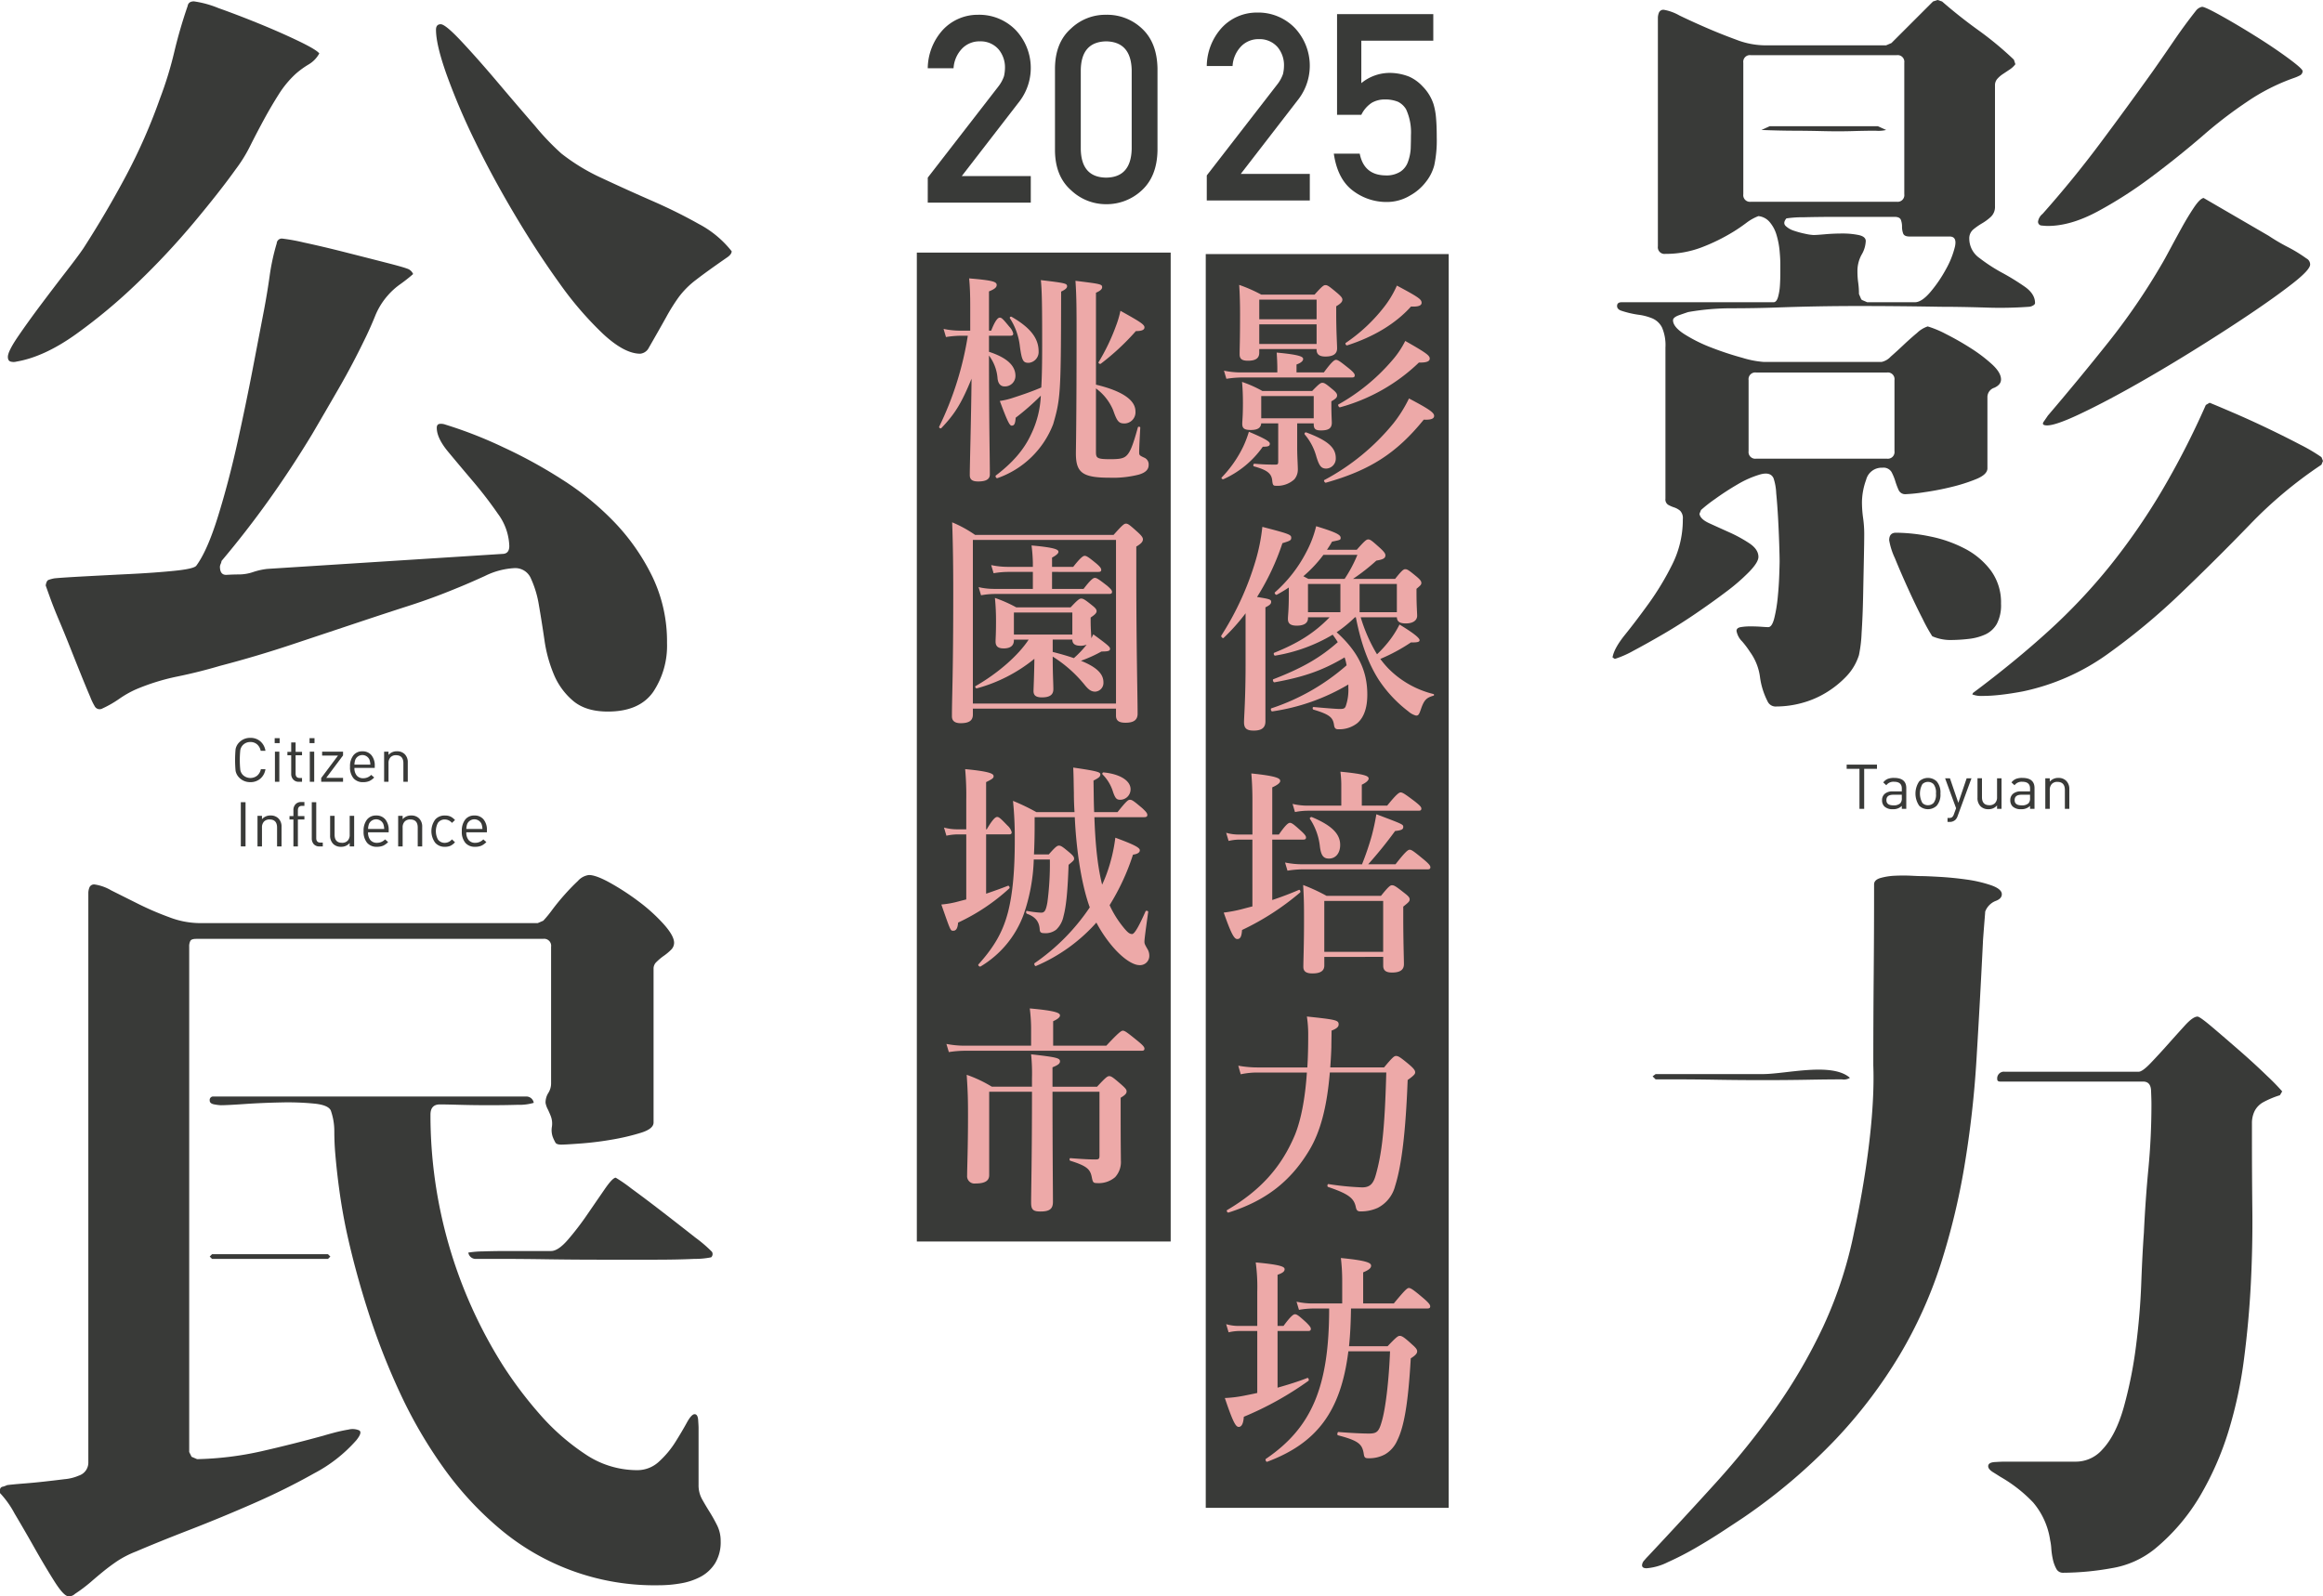
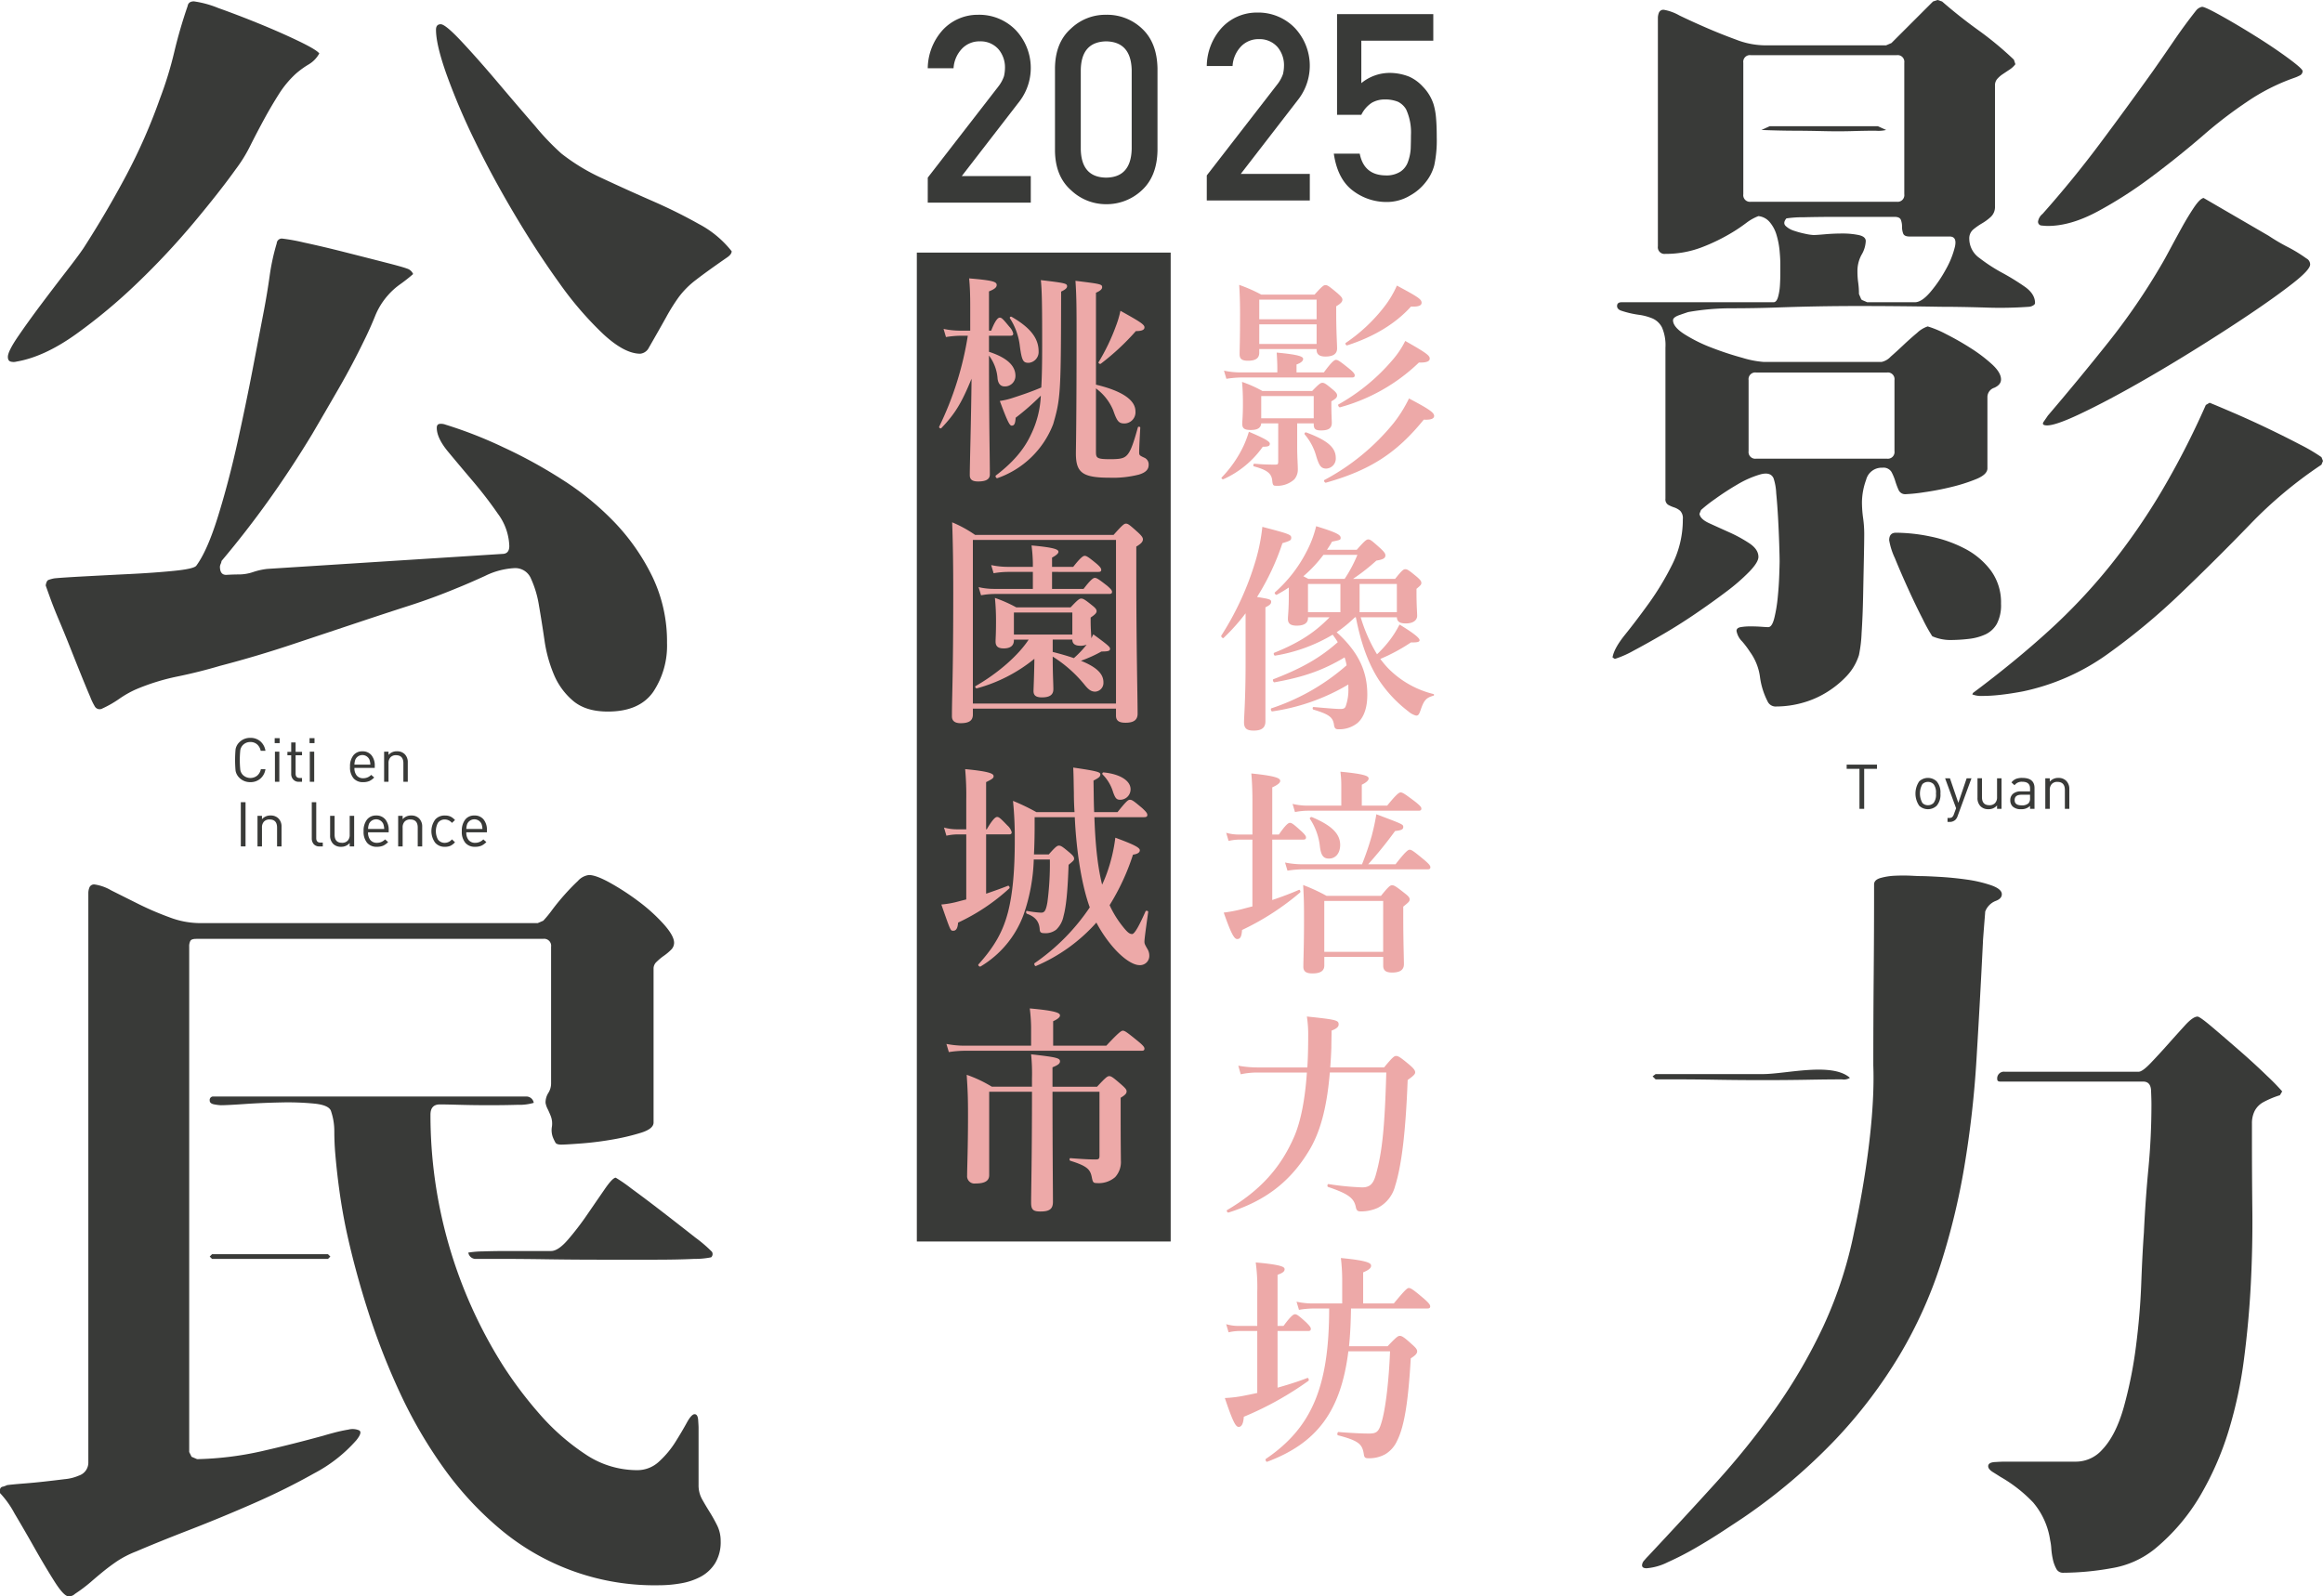
<svg xmlns="http://www.w3.org/2000/svg" id="Group_90931" data-name="Group 90931" width="586.194" height="402.902" viewBox="0 0 586.194 402.902">
  <path id="Path_125443" data-name="Path 125443" d="M397.444,75.324a7.242,7.242,0,0,1-2.686,2.785,21.915,21.915,0,0,0-3.282,2.388A25.323,25.323,0,0,0,387.2,85.67q-1.893,2.983-3.68,6.266T380.036,98.6a36.731,36.731,0,0,1-3.682,5.969q-3.981,5.574-10.544,13.43a190.441,190.441,0,0,1-14.226,15.221,139.328,139.328,0,0,1-15.617,13.03q-7.961,5.67-14.923,6.864a2.807,2.807,0,0,1-1.491,0c-.467-.131-.7-.529-.7-1.193q0-1.39,2.585-5.173t5.87-8.157q3.283-4.373,6.366-8.357t4.277-5.769q5.768-8.953,10.744-18.3a142.767,142.767,0,0,0,8.555-19.5,93.856,93.856,0,0,0,3.58-11.639q1.39-5.866,3.382-11.639.2-1.193,1.593-1.193a25.719,25.719,0,0,1,6.168,1.691q4.773,1.694,10.146,3.88t9.948,4.377q4.572,2.19,5.371,3.184m-24.67,128.125a2.328,2.328,0,0,1-.2.7,2.314,2.314,0,0,0-.2.7q0,2.19,1.693,2.089t3.084-.1a11.271,11.271,0,0,0,3.58-.6,17.35,17.35,0,0,1,3.582-.8l59.287-3.78q1.79,0,1.791-1.989a14.4,14.4,0,0,0-2.884-8.157q-2.888-4.179-6.266-8.159t-6.268-7.46q-2.888-3.479-2.884-6.068c0-.661.3-1,.9-1a3.123,3.123,0,0,1,1.293.2A108.845,108.845,0,0,1,444,174.8a122.64,122.64,0,0,1,14.823,8.155,71.061,71.061,0,0,1,13.23,10.844,54.033,54.033,0,0,1,9.451,13.63,37.694,37.694,0,0,1,3.68,16.71,21.008,21.008,0,0,1-3.482,12.337q-3.482,4.97-11.439,4.973-5.572,0-8.755-2.686a17.518,17.518,0,0,1-4.873-6.664,35.218,35.218,0,0,1-2.388-8.755q-.7-4.776-1.391-8.753a25.885,25.885,0,0,0-1.989-6.666,4.281,4.281,0,0,0-4.079-2.686,18.89,18.89,0,0,0-7.561,1.991q-4.378,1.992-7.36,3.182-5.773,2.389-11.639,4.277t-11.839,3.88q-8.953,2.986-17.905,5.969t-18.105,5.373Q367,231.5,361.631,232.6a54.956,54.956,0,0,0-10.544,3.282,25.839,25.839,0,0,0-4.178,2.387,26.6,26.6,0,0,1-4.178,2.388,1.408,1.408,0,0,1-1.991-.6,14.662,14.662,0,0,1-1.094-2.287q-.9-2.09-2.189-5.273t-2.785-6.964q-1.493-3.776-2.886-7.062T329.5,212.7q-.9-2.485-1.1-3.084c.131-.8.365-1.259.7-1.391a9.28,9.28,0,0,1,1.491-.4q1.986-.2,7.56-.5t11.639-.6q6.068-.3,11.042-.8t5.571-1.293q2.784-3.776,5.471-12.435t4.875-18.5q2.188-9.849,3.98-19.2t2.786-14.523q.79-4.179,1.391-8.457a55.347,55.347,0,0,1,1.791-8.255,1.275,1.275,0,0,1,1.393-1.193,47.752,47.752,0,0,1,5.471.994q4.673,1,10.146,2.388t10.148,2.586q4.67,1.193,5.671,1.591a2.429,2.429,0,0,1,1.591,1.391,40.543,40.543,0,0,1-3.284,2.588,17.469,17.469,0,0,0-3.084,2.785,17.931,17.931,0,0,0-3.282,5.371q-1.3,3.185-2.685,5.97-2.986,6.168-6.368,12.035t-6.764,11.641q-5.176,8.555-10.842,16.512t-12.037,15.517M501.5,125.261c0,.532-.4,1.064-1.193,1.591q-5.176,3.583-7.859,5.671a21.811,21.811,0,0,0-4.277,4.277,48.475,48.475,0,0,0-3.182,5.073q-1.6,2.888-4.575,8.059a2.723,2.723,0,0,1-1.991,1.193q-3.983,0-9.351-4.975a86.01,86.01,0,0,1-11.042-12.832q-5.672-7.855-11.341-17.408t-10.048-18.6A166.692,166.692,0,0,1,429.575,80.7q-2.686-7.558-2.686-11.341,0-1.39,1.193-1.391t5.373,4.476q4.179,4.479,9.053,10.246t9.451,11.043a63.035,63.035,0,0,0,6.564,6.864,50.141,50.141,0,0,0,10.346,6.266q6.166,2.888,12.535,5.671t11.839,5.869a25.834,25.834,0,0,1,8.255,6.864" transform="translate(-316.867 -61.849)" fill="#393a38" />
  <path id="Path_125444" data-name="Path 125444" d="M317.7,345.433a.8.8,0,0,1,.7-.8,6.365,6.365,0,0,0,1.1-.4q1.591-.2,4.178-.4t5.273-.5q2.686-.3,5.073-.6a11.565,11.565,0,0,0,3.582-.9,3.453,3.453,0,0,0,2.387-3.382V194.825a3.783,3.783,0,0,1,.3-1.493,1.253,1.253,0,0,1,1.293-.7,11.617,11.617,0,0,1,4.179,1.491q2.983,1.493,6.764,3.382a74.8,74.8,0,0,0,7.858,3.384,21.9,21.9,0,0,0,7.462,1.491h85.55l1.393-.6A28.45,28.45,0,0,0,457.07,199q1.49-1.986,3.182-3.88t3.284-3.382a4.447,4.447,0,0,1,2.784-1.493q1.79,0,5.371,1.991a62.923,62.923,0,0,1,7.164,4.675,43.612,43.612,0,0,1,6.266,5.669q2.686,2.986,2.686,4.777a2.472,2.472,0,0,1-.8,1.789,13.392,13.392,0,0,1-1.791,1.493,13.6,13.6,0,0,0-1.791,1.491,2.3,2.3,0,0,0-.8,1.593v38.993q0,1.6-3.184,2.586A56.459,56.459,0,0,1,472.289,257q-3.983.7-7.859.993t-5.073.3q-1.193,0-1.491-.5a10.8,10.8,0,0,1-.7-1.493,5.191,5.191,0,0,1-.2-2.487,5.258,5.258,0,0,0-.2-2.487c-.133-.4-.4-1.026-.8-1.891a5.562,5.562,0,0,1-.6-1.691,4.517,4.517,0,0,1,.7-2.487,4.529,4.529,0,0,0,.7-2.487v-34.42a1.759,1.759,0,0,0-1.989-1.989h-87.54c-.8,0-1.293.167-1.491.5a2.954,2.954,0,0,0-.3,1.491V335.883l.6,1.2,1.393.6a81.441,81.441,0,0,0,16.215-1.989q7.858-1.79,15.817-3.98c.4-.129,1.224-.363,2.487-.7s2.488-.6,3.68-.8a4.25,4.25,0,0,1,2.688.2q.894.5-.7,2.487a37.135,37.135,0,0,1-10.644,8.357q-7.065,3.983-15.221,7.56t-16.115,6.666q-7.958,3.082-13.528,5.471a25.238,25.238,0,0,0-4.875,2.487q-1.893,1.292-3.482,2.587t-3.184,2.686A39.372,39.372,0,0,1,336.6,371.7a2.154,2.154,0,0,1-1.591.6q-1.193,0-3.582-3.781t-4.975-8.355q-2.586-4.58-5.071-8.755a24,24,0,0,0-3.682-5.173Zm134.691-97.687a12.89,12.89,0,0,1-4.078.5q-3.283.1-7.162.1t-7.462-.1c-2.387-.065-4.048-.1-4.973-.1q-2.387,0-2.388,2.586A118.4,118.4,0,0,0,444.535,313.9a102.657,102.657,0,0,0,9.45,12.533,56.873,56.873,0,0,0,11.34,9.948,23.372,23.372,0,0,0,13.132,4.079,7.986,7.986,0,0,0,5.571-2.189,23.792,23.792,0,0,0,4.078-4.875q1.687-2.686,2.884-4.875t1.991-2.187q.793,0,.9,1.491c.064,1,.1,1.627.1,1.891v14.523a7.169,7.169,0,0,0,.9,3.582q.894,1.594,1.889,3.182t1.889,3.382a8.763,8.763,0,0,1,.9,3.98,10.231,10.231,0,0,1-1.393,5.571,9.743,9.743,0,0,1-3.582,3.382,16.371,16.371,0,0,1-4.973,1.691,31.775,31.775,0,0,1-5.571.5,60.506,60.506,0,0,1-40.19-14.226,82.918,82.918,0,0,1-14.224-15.419,116.7,116.7,0,0,1-10.943-18.8,175.925,175.925,0,0,1-8.057-20.592q-3.386-10.544-5.571-20.69-1-4.776-1.691-9.75t-1.1-9.948q-.2-2.583-.2-5.171a15.684,15.684,0,0,0-.8-4.975q-.4-1.591-4.178-1.989a68.951,68.951,0,0,0-8.555-.3q-4.776.1-9.153.4t-5.968.3a11.885,11.885,0,0,1-1.591-.2q-1.2-.2-1.2-.994a.88.88,0,0,1,1-1H450.4a1.883,1.883,0,0,1,1.989,1.591m-81.173,38.2h29.247l.6.6-.6.6H371.221l-.6-.6Zm64.66-.4a24.043,24.043,0,0,1,3.68-.3q2.883-.1,6.268-.1H456.77q1.79,0,4.278-2.886a71.872,71.872,0,0,0,4.875-6.366q2.387-3.477,4.377-6.365t2.785-2.886a39.065,39.065,0,0,1,3.88,2.686q3.681,2.686,8.057,6.068t8.157,6.366a34.081,34.081,0,0,1,4.178,3.58,1.1,1.1,0,0,1-.2,1.393,20.314,20.314,0,0,1-4.277.4q-4.081.2-10.146.2H469.6q-7.065,0-13.628-.1t-11.539-.1h-6.564a1.876,1.876,0,0,1-1.991-1.591" transform="translate(-317.702 30.61)" fill="#393a38" />
  <path id="Path_125445" data-name="Path 125445" d="M575.938,191.682q.189,1.338,2.48,2.385t5.054,2.289a35.043,35.043,0,0,1,5.054,2.766q2.289,1.527,2.289,3.432,0,1.338-2.289,3.72a49.356,49.356,0,0,1-5.817,5.054q-3.533,2.673-7.725,5.531t-8.3,5.244q-4.1,2.384-7.343,4.1a24.858,24.858,0,0,1-4.767,2.1l-.573-.382q.382-2.289,3.148-5.721t6.006-7.914a70.593,70.593,0,0,0,5.913-9.822,25.241,25.241,0,0,0,2.669-11.443,2.682,2.682,0,0,0-.666-2.1,4.561,4.561,0,0,0-1.526-.858,8.281,8.281,0,0,1-1.526-.668,1.6,1.6,0,0,1-.668-1.526V149.725a11.308,11.308,0,0,0-.858-5.056,4.913,4.913,0,0,0-2.385-2.287,13.66,13.66,0,0,0-3.623-.954,24.151,24.151,0,0,1-4.386-1.049c-.639-.253-.954-.635-.954-1.145,0-.634.381-.954,1.143-.954h38.336q.759,0,1.143-1.335a13.824,13.824,0,0,0,.477-2.957q.1-1.617.095-3.241v-2.194c0-.889-.065-2-.189-3.337a20.514,20.514,0,0,0-.763-3.911,8.816,8.816,0,0,0-1.717-3.241,4.278,4.278,0,0,0-2.86-1.526,12.335,12.335,0,0,0-3.053,1.715q-1.526,1.147-3.051,2.1a47.772,47.772,0,0,1-8.295,4.1,25.409,25.409,0,0,1-9.059,1.62,1.685,1.685,0,0,1-1.908-1.906v-57.6a3.623,3.623,0,0,1,.286-1.431,1.2,1.2,0,0,1,1.24-.668,12.271,12.271,0,0,1,3.911,1.431q2.955,1.431,6.675,3.051t7.63,3.051a20.547,20.547,0,0,0,6.96,1.429h30.9l1.334-.572,10.491-10.489,1.143-.382,1.145.382q4.384,3.818,9.154,7.248a84.247,84.247,0,0,1,8.963,7.437l.381,1.143a5.707,5.707,0,0,1-1.429,1.335q-.857.573-1.717,1.145a7.018,7.018,0,0,0-1.431,1.24,2.414,2.414,0,0,0-.572,1.62V114.06a3.428,3.428,0,0,1-1.049,2.669,12.922,12.922,0,0,1-2.192,1.622,16.839,16.839,0,0,0-2.194,1.526,2.906,2.906,0,0,0-1.05,2.383,5.98,5.98,0,0,0,2.576,4.863,42.153,42.153,0,0,0,5.721,3.72,59.652,59.652,0,0,1,5.722,3.528q2.575,1.816,2.574,4.1c0,.257-.189.477-.572.668a2.251,2.251,0,0,1-.954.286,102.56,102.56,0,0,1-11.062.191q-6.1-.189-11.252-.191-10.49-.189-20.788-.191t-20.788.382q-5.533.191-11.157.189a62.455,62.455,0,0,0-10.967.954c-.381.126-1.114.375-2.192.751s-1.62.815-1.62,1.316q0,1.692,2.955,3.571a38.531,38.531,0,0,0,6.866,3.382,79.045,79.045,0,0,0,7.725,2.537,24.243,24.243,0,0,0,5.34,1.031H621.9a4.4,4.4,0,0,0,2.29-1.335q1.524-1.333,3.241-2.957t3.433-3.051a7.134,7.134,0,0,1,2.669-1.622,25.688,25.688,0,0,1,4.577,1.908,70.493,70.493,0,0,1,6.2,3.528,38.709,38.709,0,0,1,5.435,4.109q2.289,2.105,2.289,3.83,0,1.346-1.715,2.113a2.468,2.468,0,0,0-1.719,2.3V180.2q0,1.537-2.764,2.686a42.613,42.613,0,0,1-6.294,2.015,69.4,69.4,0,0,1-6.962,1.341,41.005,41.005,0,0,1-4.577.48,1.8,1.8,0,0,1-1.812-1.049,18.474,18.474,0,0,1-.858-2.29,12.471,12.471,0,0,0-.954-2.287,2.369,2.369,0,0,0-2.288-1.05,4.039,4.039,0,0,0-4.1,3.051,17.159,17.159,0,0,0-1.049,5.531,28.943,28.943,0,0,0,.286,4.1,28.849,28.849,0,0,1,.286,4.1q0,1.911-.095,6.485t-.191,9.442q-.1,4.861-.38,9.058a33.671,33.671,0,0,1-.668,5.531,13.694,13.694,0,0,1-3.243,5.435,24.784,24.784,0,0,1-5.151,4.1,23.483,23.483,0,0,1-6.1,2.574,24.589,24.589,0,0,1-6.292.859,2.241,2.241,0,0,1-2.289-1.336,18.8,18.8,0,0,1-1.908-6.2,13.878,13.878,0,0,0-2.48-6.2,23.621,23.621,0,0,0-2-2.671,4.956,4.956,0,0,1-1.431-2.669c0-.506.348-.827,1.049-.954a14.34,14.34,0,0,1,2.48-.189c.954,0,1.874.031,2.766.095s1.46.095,1.715.095q.953,0,1.526-2.289a36.11,36.11,0,0,0,.859-5.149q.287-2.862.381-5.531t.1-3.623q0-1.144-.1-4.291t-.286-6.58q-.191-3.433-.477-6.39a13.741,13.741,0,0,0-.666-3.718q-.765-1.718-3.434-.954a24.945,24.945,0,0,0-5.626,2.48,67.475,67.475,0,0,0-5.722,3.718,36.19,36.19,0,0,0-3.527,2.766ZM587,111.009a1.685,1.685,0,0,0,1.906,1.908h36.81a1.687,1.687,0,0,0,1.906-1.908V77.824a1.688,1.688,0,0,0-1.906-1.908h-36.81A1.686,1.686,0,0,0,587,77.824Zm1.334,64.844a1.684,1.684,0,0,0,1.906,1.906h33a1.685,1.685,0,0,0,1.906-1.906V157.925a1.687,1.687,0,0,0-1.906-1.908h-33a1.687,1.687,0,0,0-1.906,1.908Zm5.34-82.009h27.272l2.1.954a8.423,8.423,0,0,1-2.671.189q-2.48,0-5.912.1t-7.437,0q-4.006-.093-7.343-.1t-8.106-.189Zm23.077,43.676.191.189,1.335.572h12.016q1.715,0,3.909-2.574a33.664,33.664,0,0,0,3.909-5.721,22.265,22.265,0,0,0,2.289-5.722q.573-2.575-1.335-2.574H628.958q-1.335,0-1.62-.763a4.833,4.833,0,0,1-.286-1.717,4.8,4.8,0,0,0-.288-1.715c-.19-.508-.732-.765-1.62-.765h-14.3q-4.768,0-8.581.1a27.814,27.814,0,0,0-4.388.286q-.956,1.144-.19,1.908a5.475,5.475,0,0,0,2.192,1.238,23.146,23.146,0,0,0,2.862.763,12,12,0,0,0,2,.286q.762,0,2.862-.189t4.386-.191a20.085,20.085,0,0,1,4.1.381q1.811.385,1.811,1.526a7.3,7.3,0,0,1-1.047,3.434,8.533,8.533,0,0,0-1.05,4.2,19.923,19.923,0,0,0,.191,2.86,20.445,20.445,0,0,1,.191,2.86Zm17.928,85.059a41.253,41.253,0,0,1-2.385-4.291q-1.813-3.526-3.718-7.723t-3.339-7.723a17.4,17.4,0,0,1-1.429-4.482q0-1.906,1.717-1.908a43.618,43.618,0,0,1,8.677.954,32.745,32.745,0,0,1,8.677,3.051,19.286,19.286,0,0,1,6.58,5.531,13.585,13.585,0,0,1,2.574,8.391,10.16,10.16,0,0,1-1.049,5.054,6.44,6.44,0,0,1-2.86,2.669,13.568,13.568,0,0,1-4.2,1.145,40.729,40.729,0,0,1-4.863.286,11.393,11.393,0,0,1-4.386-.954m69.993-58.931q1.9.765,6.1,2.574t8.583,3.909q4.386,2.1,8.2,4.1a44.157,44.157,0,0,1,5.342,3.148l.38.954-.38.952a108.186,108.186,0,0,0-18.119,15.162q-8.584,8.87-17.451,17.356a166.922,166.922,0,0,1-18.5,15.352,56.549,56.549,0,0,1-21.265,9.345q-.956.189-2.766.477t-3.72.477q-1.906.188-3.718.191a6.228,6.228,0,0,1-2.575-.382l.189-.381q10.487-7.824,19.073-15.639a145.588,145.588,0,0,0,15.543-16.5,163.567,163.567,0,0,0,12.874-18.6,207.264,207.264,0,0,0,11.254-21.932ZM661.38,117.874a3.126,3.126,0,0,1,1.145-1.906q7.625-8.583,14.4-17.644t13.444-18.4q2.671-3.813,5.342-7.725t5.531-7.532a2.606,2.606,0,0,1,1.526-.954q.759,0,4.863,2.289t8.677,5.151q4.577,2.859,8.2,5.529t3.625,3.243a1.226,1.226,0,0,1-.763,1.145,10.2,10.2,0,0,1-1.336.572,50.9,50.9,0,0,0-12.015,6.1,108.809,108.809,0,0,0-11.157,8.583q-6.2,5.342-12.969,10.394a107.481,107.481,0,0,1-13.542,8.677q-6.77,3.627-12.491,3.625c-.381,0-.89-.031-1.526-.1a.942.942,0,0,1-.954-1.049m58.17,3.623a50.268,50.268,0,0,0,4.863,2.86,36.724,36.724,0,0,1,4.672,2.862,1.725,1.725,0,0,1,.954,1.526q0,1.335-4.386,4.768t-11.062,7.914q-6.677,4.484-14.685,9.44t-15.352,9.06q-7.346,4.1-13.065,6.771t-7.82,2.669c-1.019,0-1.305-.315-.858-.954s.792-1.143,1.049-1.526q7.819-9.154,15.257-18.5a164.962,164.962,0,0,0,13.542-19.834q.571-.951,2-3.623t2.957-5.436q1.524-2.761,3.053-5.052t2.478-2.48Z" transform="translate(-147.087 -61.993)" fill="#393a38" />
  <path id="Path_125446" data-name="Path 125446" d="M616.685,238.335q0-11.443.1-22.886t.095-22.887q0-1.144,1.621-1.62a15.963,15.963,0,0,1,3.72-.573q2.1-.093,4.005,0c1.269.067,2.159.1,2.669.1q1.144,0,4.483.189t6.771.668a33.047,33.047,0,0,1,6.2,1.431q2.764.956,2.766,2.289c0,.763-.543,1.335-1.621,1.717a4.626,4.626,0,0,0-2.576,2.669c0,.129-.033.573-.095,1.335s-.127,1.558-.191,2.385-.127,1.653-.189,2.48-.1,1.367-.1,1.62q-.764,15.449-1.62,29.465a256.209,256.209,0,0,1-3.052,26.987,176.825,176.825,0,0,1-6.008,24.794,112.671,112.671,0,0,1-10.3,22.791,122.626,122.626,0,0,1-16.115,21.265,145.262,145.262,0,0,1-23.363,19.834q-1.718,1.144-5.056,3.337t-6.96,4.291a75.475,75.475,0,0,1-7.057,3.625,14.458,14.458,0,0,1-5.34,1.526c-.763,0-1.145-.257-1.145-.764a1.968,1.968,0,0,1,.574-1.238q.571-.672.952-1.049,8.772-9.348,17.07-18.5a199.176,199.176,0,0,0,15.162-18.88A135.905,135.905,0,0,0,604.1,304.037a106.245,106.245,0,0,0,7.819-24.125c.763-3.432,5.362-25.019,4.768-41.576m-54.915,2.1H588.8c5.85,0,17.466-3.072,21.985.947a2.89,2.89,0,0,1-2.016.389q-3.531,0-8.679.095t-11.252.095q-6.106,0-11.634-.095t-9.726-.095h-5.722l-.763-.765s.763-.572.775-.572m157.522,5.34A22.9,22.9,0,0,0,715,247.584a5.353,5.353,0,0,0-2.1,2.194,6.924,6.924,0,0,0-.668,3.146v4.482q0,8.2.1,17.356t-.382,18.594q-.478,9.441-1.717,18.977a110.336,110.336,0,0,1-3.909,18.214,76.588,76.588,0,0,1-7.151,16.306A50.754,50.754,0,0,1,687.823,360.2a23.261,23.261,0,0,1-11.062,4.959,70.569,70.569,0,0,1-12.206,1.143,1.844,1.844,0,0,1-1.715-1.049,8.836,8.836,0,0,1-.859-2.385,19.036,19.036,0,0,1-.381-2.669,13.327,13.327,0,0,0-.287-2.1,18.952,18.952,0,0,0-4.291-9.537,36.222,36.222,0,0,0-8.295-6.485q-.573-.377-1.813-1.143t-1.238-1.526c0-.635.572-.983,1.715-1.049s1.908-.1,2.289-.1H667.8a8.878,8.878,0,0,0,6.675-3.051q3.433-3.619,5.436-10.775a108.163,108.163,0,0,0,3.052-15.259q1.046-8.1,1.334-15.829t.668-12.872q.38-8.2,1.143-16.213t.763-16.211q0-1.144-.095-3.432t-2-2.289H648.727q-.765,0-.765-.572a1.687,1.687,0,0,1,1.908-1.908h33.757q.953,0,3.051-2.194t4.388-4.767q2.288-2.578,4.291-4.77t3.146-2.192q.571,0,3.72,2.671t6.866,5.912q3.719,3.244,6.96,6.389a53.931,53.931,0,0,1,3.814,3.911Z" transform="translate(-143.968 30.663)" fill="#393a38" />
  <rect id="Rectangle_26607" data-name="Rectangle 26607" width="1.19" height="11.157" transform="translate(60.77 202.477)" fill="#393a38" />
  <path id="Path_125447" data-name="Path 125447" d="M361.5,189.326h-1.128v-4.748q0-2.053-1.9-2.053a1.851,1.851,0,0,0-1.4.532,2.113,2.113,0,0,0-.508,1.521v4.748h-1.13v-7.71h1.13v.846a2.747,2.747,0,0,1,2.161-.94,2.7,2.7,0,0,1,1.975.722,2.871,2.871,0,0,1,.8,2.147Z" transform="translate(-290.455 24.309)" fill="#393a38" />
-   <path id="Path_125448" data-name="Path 125448" d="M363.887,183.951h-1.645v6.8h-1.13v-6.8h-.987v-.861h.987v-1.465a2.126,2.126,0,0,1,.487-1.464,1.848,1.848,0,0,1,1.472-.613h.814v.971h-.611q-1.033,0-1.033,1.135v1.436h1.645Z" transform="translate(-287.071 22.884)" fill="#393a38" />
  <path id="Path_125449" data-name="Path 125449" d="M366.168,190.732h-.816a1.834,1.834,0,0,1-1.464-.565,2.169,2.169,0,0,1-.5-1.488v-9.1h1.128v9.058q0,1.126,1.035,1.128h.613Z" transform="translate(-284.713 22.903)" fill="#393a38" />
  <path id="Path_125450" data-name="Path 125450" d="M372.142,189.286h-1.128v-.861a2.736,2.736,0,0,1-2.171.956,2.708,2.708,0,0,1-1.984-.721,2.9,2.9,0,0,1-.782-2.163v-4.92h1.13v4.748q0,2.054,1.879,2.053a1.881,1.881,0,0,0,1.412-.532,2.093,2.093,0,0,0,.517-1.521v-4.748h1.128Z" transform="translate(-282.774 24.349)" fill="#393a38" />
  <path id="Path_125451" data-name="Path 125451" d="M377.312,185.77h-5.2a2.94,2.94,0,0,0,.587,1.954,2.089,2.089,0,0,0,1.684.692,2.8,2.8,0,0,0,2.022-.861l.768.673a4.285,4.285,0,0,1-1.205.894,3.991,3.991,0,0,1-1.615.3,3.12,3.12,0,0,1-2.443-.956,4.281,4.281,0,0,1-.925-2.995,4.5,4.5,0,0,1,.846-2.907,2.829,2.829,0,0,1,2.32-1.04,2.867,2.867,0,0,1,2.326,1,4.114,4.114,0,0,1,.839,2.726Zm-1.128-.847a4.189,4.189,0,0,0-.236-1.285,1.981,1.981,0,0,0-3.6,0,4.252,4.252,0,0,0-.234,1.285Z" transform="translate(-279.233 24.31)" fill="#393a38" />
  <path id="Path_125452" data-name="Path 125452" d="M382.114,189.326h-1.128v-4.748q0-2.053-1.9-2.053a1.847,1.847,0,0,0-1.4.532,2.106,2.106,0,0,0-.51,1.521v4.748h-1.128v-7.71h1.128v.846a2.749,2.749,0,0,1,2.161-.94,2.7,2.7,0,0,1,1.975.722,2.865,2.865,0,0,1,.8,2.147Z" transform="translate(-275.573 24.309)" fill="#393a38" />
  <path id="Path_125453" data-name="Path 125453" d="M386.873,188.276a3.657,3.657,0,0,1-1.159.9,3.4,3.4,0,0,1-1.379.248,3.134,3.134,0,0,1-2.428-.987,4.929,4.929,0,0,1,0-5.922,3.141,3.141,0,0,1,2.428-.988,3.4,3.4,0,0,1,1.379.253,3.675,3.675,0,0,1,1.159.894l-.768.718a2.349,2.349,0,0,0-1.77-.861,2.061,2.061,0,0,0-1.786.878,4.509,4.509,0,0,0,0,4.138,2.062,2.062,0,0,0,1.786.875,2.363,2.363,0,0,0,1.77-.875Z" transform="translate(-272.059 24.309)" fill="#393a38" />
  <path id="Path_125454" data-name="Path 125454" d="M391.707,185.77h-5.2a2.94,2.94,0,0,0,.587,1.954,2.089,2.089,0,0,0,1.684.692,2.8,2.8,0,0,0,2.022-.861l.768.673a4.286,4.286,0,0,1-1.205.894,3.99,3.99,0,0,1-1.615.3,3.12,3.12,0,0,1-2.444-.956,4.272,4.272,0,0,1-.925-2.995,4.5,4.5,0,0,1,.845-2.907,2.829,2.829,0,0,1,2.319-1.04,2.867,2.867,0,0,1,2.327,1,4.114,4.114,0,0,1,.839,2.726Zm-1.128-.847a4.194,4.194,0,0,0-.236-1.285,1.981,1.981,0,0,0-3.6,0,4.249,4.249,0,0,0-.234,1.285Z" transform="translate(-268.839 24.31)" fill="#393a38" />
  <path id="Path_125455" data-name="Path 125455" d="M595.958,175.132h-3.227v10.091H591.54V175.132h-3.229v-1.066h7.648Z" transform="translate(-122.317 18.926)" fill="#393a38" />
-   <path id="Path_125456" data-name="Path 125456" d="M599.608,183.819H598.48v-.739a2.994,2.994,0,0,1-2.225.83,2.944,2.944,0,0,1-2.178-.7,2.152,2.152,0,0,1-.579-1.567,2.037,2.037,0,0,1,.7-1.631,2.947,2.947,0,0,1,1.965-.6h2.32v-.734q0-1.695-1.973-1.693a2.226,2.226,0,0,0-1.944.877l-.768-.706a2.78,2.78,0,0,1,1.161-.906,4.3,4.3,0,0,1,1.567-.238q3.087,0,3.086,2.569Zm-1.128-2.729v-.83h-2.161q-1.726,0-1.726,1.366,0,1.312,1.772,1.314a2.4,2.4,0,0,0,1.724-.518,1.807,1.807,0,0,0,.391-1.331" transform="translate(-118.572 20.332)" fill="#393a38" />
  <path id="Path_125457" data-name="Path 125457" d="M604.692,179.962a4.257,4.257,0,0,1-.94,3.072,3.223,3.223,0,0,1-4.419,0,5.486,5.486,0,0,1,0-6.142,3.218,3.218,0,0,1,4.419,0,4.252,4.252,0,0,1,.94,3.07m-1.128,0a3.418,3.418,0,0,0-.611-2.382,2.028,2.028,0,0,0-2.805,0,4.838,4.838,0,0,0,0,4.763,1.9,1.9,0,0,0,1.395.565,1.956,1.956,0,0,0,1.435-.587,3.427,3.427,0,0,0,.587-2.359" transform="translate(-115.038 20.332)" fill="#393a38" />
  <path id="Path_125458" data-name="Path 125458" d="M609.393,176.068l-3.51,9.574a2.382,2.382,0,0,1-.549.909,2.1,2.1,0,0,1-1.5.532h-.487v-1h.346a1.294,1.294,0,0,0,.815-.2,1.758,1.758,0,0,0,.455-.751l.547-1.505-2.772-7.553h1.223l2.115,6.191,2.1-6.191Z" transform="translate(-111.903 20.371)" fill="#393a38" />
  <path id="Path_125459" data-name="Path 125459" d="M613.548,183.777H612.42v-.861a2.736,2.736,0,0,1-2.172.956,2.708,2.708,0,0,1-1.984-.722,2.9,2.9,0,0,1-.782-2.163v-4.92h1.13v4.748q0,2.053,1.879,2.053a1.881,1.881,0,0,0,1.412-.532,2.093,2.093,0,0,0,.517-1.521v-4.748h1.128Z" transform="translate(-108.475 20.371)" fill="#393a38" />
  <path id="Path_125460" data-name="Path 125460" d="M618.4,183.819h-1.128v-.739a2.994,2.994,0,0,1-2.225.83,2.944,2.944,0,0,1-2.178-.7,2.152,2.152,0,0,1-.579-1.567,2.037,2.037,0,0,1,.7-1.631,2.947,2.947,0,0,1,1.965-.6h2.32v-.734q0-1.695-1.974-1.693a2.226,2.226,0,0,0-1.944.877l-.768-.706a2.781,2.781,0,0,1,1.161-.906,4.3,4.3,0,0,1,1.567-.238q3.087,0,3.086,2.569Zm-1.128-2.729v-.83H615.11q-1.725,0-1.725,1.366,0,1.312,1.772,1.314a2.4,2.4,0,0,0,1.724-.518,1.807,1.807,0,0,0,.391-1.331" transform="translate(-105.005 20.332)" fill="#393a38" />
  <path id="Path_125461" data-name="Path 125461" d="M623.484,183.817h-1.128V179.07q0-2.054-1.9-2.053a1.846,1.846,0,0,0-1.4.532,2.105,2.105,0,0,0-.51,1.521v4.748h-1.128v-7.71h1.128v.846a2.75,2.75,0,0,1,2.161-.94,2.7,2.7,0,0,1,1.975.722,2.865,2.865,0,0,1,.8,2.147Z" transform="translate(-101.299 20.332)" fill="#393a38" />
  <path id="Path_125462" data-name="Path 125462" d="M359.812,178.048a3.869,3.869,0,0,1-1.3,2.4,3.773,3.773,0,0,1-2.516.873,3.814,3.814,0,0,1-2.81-1.143,3.275,3.275,0,0,1-.913-1.729,30.245,30.245,0,0,1,0-5.435,3.282,3.282,0,0,1,.913-1.729,3.82,3.82,0,0,1,2.81-1.142,3.756,3.756,0,0,1,2.516.864,3.937,3.937,0,0,1,1.3,2.407h-1.2a2.881,2.881,0,0,0-.9-1.62,2.5,2.5,0,0,0-1.7-.6,2.551,2.551,0,0,0-1.9.771,2.5,2.5,0,0,0-.649,1.281,24.984,24.984,0,0,0,0,4.971,2.487,2.487,0,0,0,.649,1.283,2.739,2.739,0,0,0,3.62.169,2.836,2.836,0,0,0,.92-1.62Z" transform="translate(-292.827 16.094)" fill="#393a38" />
  <path id="Path_125463" data-name="Path 125463" d="M359.205,171.438h-1.25v-1.25h1.25Zm-.077,9.759h-1.112v-7.6h1.112Z" transform="translate(-288.639 16.126)" fill="#393a38" />
  <path id="Path_125464" data-name="Path 125464" d="M364.314,171.438h-1.25v-1.25h1.25Zm-.076,9.759h-1.112v-7.6h1.112Z" transform="translate(-284.95 16.126)" fill="#393a38" />
  <path id="Path_125465" data-name="Path 125465" d="M363.509,180.743h-.787a1.791,1.791,0,0,1-1.452-.6,2.047,2.047,0,0,1-.494-1.436v-4.662h-.957v-.849h.957v-2.378h1.112v2.378h1.621v.849h-1.621v4.632q0,1.111,1.033,1.111h.587Z" transform="translate(-287.293 16.579)" fill="#393a38" />
-   <path id="Path_125466" data-name="Path 125466" d="M370.284,179.766h-5.512v-.957l4.231-5.65h-4v-.988h5.28v.94l-4.245,5.667h4.245Z" transform="translate(-283.717 17.557)" fill="#393a38" />
  <path id="Path_125467" data-name="Path 125467" d="M375.234,176.3h-5.127a2.893,2.893,0,0,0,.579,1.927,2.057,2.057,0,0,0,1.66.684,2.762,2.762,0,0,0,1.991-.849l.758.663a4.231,4.231,0,0,1-1.19.88,3.9,3.9,0,0,1-1.589.293,3.08,3.08,0,0,1-2.409-.94,4.217,4.217,0,0,1-.911-2.95,4.423,4.423,0,0,1,.835-2.864,2.779,2.779,0,0,1,2.283-1.026,2.826,2.826,0,0,1,2.294.988,4.061,4.061,0,0,1,.827,2.685Zm-1.113-.833a4.126,4.126,0,0,0-.232-1.266,1.95,1.95,0,0,0-3.551,0,4.139,4.139,0,0,0-.231,1.266Z" transform="translate(-280.668 17.518)" fill="#393a38" />
  <path id="Path_125468" data-name="Path 125468" d="M379.964,179.8h-1.112v-4.679q0-2.022-1.867-2.022a1.817,1.817,0,0,0-1.383.525,2.082,2.082,0,0,0-.5,1.5V179.8h-1.112v-7.6H375.1v.833a2.7,2.7,0,0,1,2.13-.926,2.67,2.67,0,0,1,1.946.71,2.835,2.835,0,0,1,.787,2.116Z" transform="translate(-277.062 17.518)" fill="#393a38" />
  <rect id="Rectangle_26608" data-name="Rectangle 26608" width="64.057" height="249.601" transform="translate(231.356 63.754)" fill="#393a38" />
-   <rect id="Rectangle_26609" data-name="Rectangle 26609" width="61.3" height="316.45" transform="translate(304.264 64.13)" fill="#393a38" />
  <path id="Path_125469" data-name="Path 125469" d="M467.908,121.328c4.45,1.446,6.676,3.451,6.676,6.067a2.65,2.65,0,0,1-2.726,2.671c-1,0-1.615-.668-1.781-1.948a10.943,10.943,0,0,0-2.17-5.845c0,17.587.22,25.656.22,30,0,1.335-1.168,1.781-2.948,1.781-1.447,0-2.116-.446-2.116-1.615,0-2.726.336-13.578.446-24.318-2.561,6.232-4.172,8.848-7.623,12.466-.167.222-.668-.112-.558-.334a81.193,81.193,0,0,0,7.236-22.984h-1.781a24.93,24.93,0,0,0-3.73.334l-.611-2.06a20.025,20.025,0,0,0,4.117.446h2.616V109.92c0-2.616-.055-4.842-.277-7.124,5.953.5,6.955.835,6.955,1.67,0,.611-.556,1.057-1.946,1.614v9.907h.556c1.111-2.838,1.779-3.284,2.17-3.284.5,0,.89.446,2.447,2.337a3.712,3.712,0,0,1,.947,1.67c0,.389-.167.556-.723.556h-5.4Zm18.2-12.855c-.055,23.318-.167,24.819-2,31.108a23.251,23.251,0,0,1-14.079,13.635c-.279.112-.613-.5-.391-.668,4.174-3.172,7.067-6.456,8.849-10.3a24.642,24.642,0,0,0,2.5-9.85,61.694,61.694,0,0,1-6.344,5.566c-.112,1.5-.334,2-1,2-.5,0-1-.833-3-6.232a18.461,18.461,0,0,0,3.282-.78c2.06-.666,4.732-1.558,7.179-2.616.169-2.783.224-6.232.224-10.74,0-10.017-.055-13.745-.334-16.361,6.122.723,6.623.835,6.623,1.558,0,.444-.446.835-1.5,1.335Zm-8.18,15.638c-1.391,0-1.725-.5-2.226-4.174a16.378,16.378,0,0,0-2.506-7.067c-.165-.224.167-.5.391-.391,4.73,2.728,6.845,5.4,6.845,8.738a2.744,2.744,0,0,1-2.5,2.895M494.9,146.539c0,1.614.224,1.891,3.675,1.891,2.17,0,3.115-.165,3.838-.722,1.057-.835,1.781-2.616,3.062-7.291.055-.279.611-.222.611.055-.112,2-.279,5.12-.279,6.179,0,.778.055.833,1.393,1.445a1.835,1.835,0,0,1,1,1.782c0,1.168-.78,1.948-2.5,2.449a26.3,26.3,0,0,1-7.4.778c-6.79,0-8.46-1.279-8.46-6.122,0-1.391.169-8.124.169-30.273,0-5.566,0-9.351-.279-13.3,6.232.778,6.733.835,6.733,1.614,0,.444-.389.89-1.558,1.391V129.62c6.513,1.558,9.962,3.84,9.962,6.733a2.821,2.821,0,0,1-2.726,3.062c-1.447,0-1.894-.444-2.895-3.339a13.056,13.056,0,0,0-4.341-5.509ZM504.971,116.1a60.3,60.3,0,0,1-8.849,8.236c-.222.167-.723-.167-.556-.389a51.862,51.862,0,0,0,4.4-9.184,24.808,24.808,0,0,0,1.112-3.783c4.9,2.726,6.067,3.451,6.067,4.174,0,.556-.5.945-2.17.945" transform="translate(-218.344 -32.532)" fill="#eda9a8" />
  <path id="Path_125470" data-name="Path 125470" d="M462.484,187.079c0,1.614-1.112,2.171-3.115,2.171-1.391,0-2.172-.558-2.172-1.725,0-5.176.334-10.406.334-31.11,0-5.953-.057-11.91-.277-17.864a30.7,30.7,0,0,1,5.788,3.174H497.99c2.225-2.506,2.671-2.84,3.115-2.84.556,0,.947.334,3.062,2.227.89.835,1.224,1.279,1.224,1.725,0,.611-.444,1.112-1.669,1.836v6.9c0,18.42.332,31.108.332,35.282,0,1.67-1.112,2.282-3.06,2.282-1.614,0-2.394-.5-2.394-1.781v-1.781H462.484ZM498.6,143H462.482V184.3H498.6Zm-6.234,24.819c.167-.332.336-.611.5-1,3.506,2.561,4.229,3.172,4.229,3.618,0,.556-.336.723-2.171.723a33.729,33.729,0,0,1-5.175,2.337c3.9,1.558,5.676,3.284,5.676,5.4a2.215,2.215,0,0,1-2.059,2.392c-1,0-1.67-.444-2.781-1.836a32.477,32.477,0,0,0-7.959-7.012c0,4.451.167,6.733.167,8.236s-1.057,2.058-2.893,2.058c-1.5,0-2.115-.5-2.115-1.614,0-.389.167-3.728.222-8.124a39.127,39.127,0,0,1-14.525,7.458c-.279.055-.556-.446-.334-.558,5.621-3.227,10.74-7.678,13.413-11.742h-3.73v.222c0,1.336-.945,2-2.561,2-1.391,0-2.058-.5-2.058-1.725,0-.778.11-2,.11-4.9a57.063,57.063,0,0,0-.277-6.12,34.3,34.3,0,0,1,5.4,2.392h13.69c1.781-1.892,2.227-2.227,2.671-2.227.556,0,1.059.334,2.783,1.725.778.613,1.114,1,1.114,1.446s-.336.835-1.5,1.615v.833c0,2.171.165,3.673.165,4.174Zm-9.905-12.466h7.958c1.782-2.337,2.45-2.781,2.84-2.781.5,0,1.112.444,3.06,1.946.835.725,1.28,1.169,1.28,1.56s-.167.555-.723.555H467.882a19.9,19.9,0,0,0-3.339.334l-.613-2.058a16.849,16.849,0,0,0,3.785.444h9.905v-4.284h-6.4a21.736,21.736,0,0,0-3.506.334l-.611-2.059a20.017,20.017,0,0,0,4.117.446h6.4v-1.057a41.147,41.147,0,0,0-.332-4.341c6.289.556,6.788,1.112,6.788,1.614,0,.389-.556.89-1.614,1.446v2.338h5.343c1.836-2.338,2.5-2.783,2.893-2.783.5,0,1.112.444,2.95,1.948.78.668,1.224,1.169,1.224,1.558s-.167.556-.723.556H482.462Zm5.12,5.955H472.835v5.566h14.747Zm-4.953,9.962c1.782.446,3.561.947,5.343,1.558a26.556,26.556,0,0,0,3.227-3.4,4.078,4.078,0,0,1-1.558.279c-1.446,0-2.06-.556-2.06-1.558h-4.953Z" transform="translate(-216.984 -6.717)" fill="#eda9a8" />
  <path id="Path_125471" data-name="Path 125471" d="M466.944,206.332c1.946-.668,3.838-1.336,5.509-2,.279-.112.556.5.334.666a50.514,50.514,0,0,1-12.912,8.627c-.112,1.447-.5,2.058-1.224,2.058s-.668.057-3.005-6.621a24.117,24.117,0,0,0,4.34-.78c.613-.167,1.281-.334,1.949-.5V191.362h-2.227a13.891,13.891,0,0,0-2.783.332l-.611-2.058a12.358,12.358,0,0,0,3.227.446h2.394v-7.458a73.575,73.575,0,0,0-.279-7.735c6.511.611,7.179,1.224,7.179,1.781,0,.5-.332.723-1.891,1.5v11.911h.165c1.558-2.673,2.227-3.117,2.616-3.117.5,0,.945.444,2.616,2.17a3.452,3.452,0,0,1,1.057,1.67c0,.389-.167.556-.723.556h-5.731Zm27.323-19.311c.279,8.181,1,13.189,1.949,17.029a31.033,31.033,0,0,0,1.279-3.115,41.724,41.724,0,0,0,2.058-8.738c4.675,1.724,6.177,2.5,6.177,3.172,0,.556-.556.945-1.724,1.112a57.451,57.451,0,0,1-5.9,12.745A25.342,25.342,0,0,0,501,214.067c1.447,1.892,2.058,2.449,2.781,2.449.668,0,1.892-2.337,3.394-5.731.112-.279.725-.112.668.165-.611,4.341-.945,6.845-.945,7.458,0,.5.057.668.725,1.836a3.236,3.236,0,0,1,.5,1.67,2.337,2.337,0,0,1-2.449,2.449c-1.892,0-4.674-2.06-7.179-5.12a33.9,33.9,0,0,1-3.728-5.621,42.858,42.858,0,0,1-15.248,10.962c-.279.112-.556-.556-.334-.723A52.952,52.952,0,0,0,493.1,209.782c-2.058-5.621-3.394-14.3-3.783-22.762H479.186v2.227q0,3.838-.167,7.179h3.73c1.669-1.892,2.115-2.227,2.559-2.227.556,0,1,.334,2.726,1.781.78.668,1.114,1.057,1.114,1.5,0,.389-.167.556-1.391,1.558-.222,6.232-.556,10.294-1.281,12.965a6.458,6.458,0,0,1-1.836,3.4,4.4,4.4,0,0,1-3,.89c-.835,0-1.112-.222-1.168-.89-.112-2-1.059-3.227-3.229-4.007-.277-.112-.277-.78,0-.723a24.724,24.724,0,0,0,3.561.446c.835,0,1.226-.391,1.614-2.673a74.033,74.033,0,0,0,.613-10.74h-4.062A46.357,46.357,0,0,1,476.4,211.62a25.415,25.415,0,0,1-10.85,13.077c-.224.167-.725-.277-.558-.5,3.9-4.341,6.179-8.124,7.513-13.356,1.168-4.675,1.67-10.463,1.67-17.976a92.347,92.347,0,0,0-.446-9.962,53.118,53.118,0,0,1,5.9,2.84h9.626c-.11-1.613-.165-3.229-.165-4.9-.055-2.115-.055-4.229-.167-6.344,6.232.89,6.843,1.168,6.843,1.725,0,.611-.444.889-1.724,1.558.055,2.893.055,5.564.165,7.957h5.9c2.227-2.783,2.671-3.117,3.117-3.117.556,0,1,.334,3.117,2.115.945.89,1.281,1.279,1.281,1.725,0,.389-.224.556-.835.556Zm6.511-4.4c-.89,0-1.224-.334-1.781-1.892a10.558,10.558,0,0,0-2.673-4.507.315.315,0,0,1,.279-.5c4.062.391,6.792,2.061,6.792,4.231a2.627,2.627,0,0,1-2.617,2.671" transform="translate(-218.104 19.239)" fill="#eda9a8" />
  <path id="Path_125472" data-name="Path 125472" d="M477.759,214.643a41.384,41.384,0,0,0-.336-4.841c7.012.613,7.625,1.224,7.625,1.781,0,.446-.613.945-1.726,1.446v6.177h13.411c3.119-3.339,3.785-3.785,4.174-3.785.5,0,1.114.446,3.785,2.617,1.224,1,1.67,1.5,1.67,1.892s-.167.556-.723.556H460.9a26.959,26.959,0,0,0-3.9.334l-.611-2.06a23.558,23.558,0,0,0,4.507.444h16.864Zm5.4,16.194c0,14.472.112,24.434.112,27.769,0,1.839-.892,2.45-3.172,2.45-1.837,0-2.337-.5-2.337-2.227,0-2.948.22-11.408.22-27.993h-10.8v21.036c0,1.283-.833,2.115-3.451,2.115a1.865,1.865,0,0,1-2.115-2.058c0-2.06.222-6.735.222-15.192,0-4.231-.055-5.9-.332-10.184a32.864,32.864,0,0,1,6.344,3H477.98V227.5a48.15,48.15,0,0,0-.22-6.122c6.4.725,7.289.947,7.289,1.781,0,.556-.5.949-1.893,1.505v4.9H494.4c2.17-2.337,2.616-2.673,3.062-2.673.556,0,1,.336,3.117,2.17.945.837,1.28,1.224,1.28,1.67,0,.556-.389.947-1.5,1.615v3.06c0,9.793.057,11.131.057,12.8a5.667,5.667,0,0,1-1.448,4.176,6.317,6.317,0,0,1-4.619,1.5c-.833,0-1-.165-1.224-1.224-.389-2.115-.945-3-5.454-4.4-.279-.057-.279-.666,0-.666,2.838.222,4.841.332,6.344.332.835,0,1-.167,1-1V230.836Z" transform="translate(-217.567 44.728)" fill="#eda9a8" />
  <path id="Path_125473" data-name="Path 125473" d="M507.117,144.6a24.346,24.346,0,0,1-9.905,8.181c-.281.11-.67-.222-.446-.446a29.862,29.862,0,0,0,5.452-7.847,27.1,27.1,0,0,0,1.393-3.671c3.949,1.669,5.285,2.449,5.285,3,0,.611-.389.778-1.779.778m3.671-19.757c0-1.057-.053-2.449-.165-4.005,6.12.556,6.678,1.112,6.678,1.614s-.558,1-1.67,1.391v2h6.9c2-2.728,2.671-3.172,3.062-3.172.5,0,1.112.444,3.337,2.227.947.778,1.393,1.279,1.393,1.669s-.169.556-.723.556H501.772a26.272,26.272,0,0,0-3.837.334l-.613-2.058a20.124,20.124,0,0,0,4.119.444h9.347Zm-4.563-3.95c0,1.391-.947,2-2.836,2-1.505,0-2.116-.444-2.116-1.614,0-1.67.11-3.339.11-10.129,0-2.449-.053-4.9-.222-7.4a38.26,38.26,0,0,1,5.564,2.449h13.47c1.836-2.06,2.282-2.392,2.728-2.392.555,0,1,.332,3.06,2.058.89.78,1.224,1.169,1.224,1.614,0,.5-.334.947-1.558,1.67v1.781c0,4.62.222,7.792.222,8.849,0,1.391-1,2.058-2.948,2.058-1.446,0-2.227-.5-2.227-1.724v-.169h-14.47Zm9.574,23.762c0,2.561.165,4.508.165,5.733a3.787,3.787,0,0,1-.889,2.449,6.367,6.367,0,0,1-4.734,1.614c-.611,0-.723-.277-.835-1.279-.165-1.893-1.39-2.726-4.618-3.618-.277-.055-.165-.668.112-.668a51.451,51.451,0,0,0,5.342.224c.613,0,.67-.167.67-.89v-9.516h-4.288c-.107,1.168-.942,1.669-2.612,1.669-1.617,0-2.171-.389-2.171-1.558,0-.835.167-1.725.167-5.231,0-1.781-.055-3.561-.224-5.342a29.939,29.939,0,0,1,5.121,2.282h12.578c1.67-1.725,2.113-2.06,2.559-2.06.558,0,1,.334,2.671,1.725.723.611,1.057,1,1.057,1.447,0,.5-.277.835-1.446,1.5v.89c0,2.392.112,4.005.112,4.507,0,1.391-.782,1.949-2.728,1.949-1.448,0-1.836-.391-1.836-1.615v-.165H515.8Zm4.9-37.175h-14.47v4.953H520.7Zm-14.47,11.186H520.7v-4.953h-14.47ZM519.972,131.8H506.726v5.621h13.246Zm3.17,18.31c-1.278,0-1.779-.67-2.5-3.007a14.456,14.456,0,0,0-2.952-5.621.346.346,0,0,1,.389-.5c5.345,2,7.458,3.785,7.458,6.456a2.518,2.518,0,0,1-2.394,2.673m24.6-12.355c-6.9,8.514-13.635,12.8-24.711,15.917-.277.055-.611-.556-.387-.668a57.063,57.063,0,0,0,17.475-14.358,33.953,33.953,0,0,0,3.893-6.234c5.064,2.673,6.346,3.563,6.346,4.4,0,.611-.611,1.057-2.616.945m-1.224-14.413a46.225,46.225,0,0,1-19.922,11.3c-.277.057-.613-.611-.389-.723a49.924,49.924,0,0,0,13.523-11.074,22.8,22.8,0,0,0,3.337-4.953c5.287,3,6.18,3.673,6.18,4.451,0,.613-.613,1.057-2.729,1m-2-14.136c-3.837,4.284-9.347,7.625-16.082,9.795-.277.112-.613-.446-.389-.611a42.113,42.113,0,0,0,9.683-9.072,25.206,25.206,0,0,0,3.229-5.4c5.4,2.893,6.234,3.451,6.234,4.341,0,.611-.615,1.057-2.674.945" transform="translate(-188.463 -31.84)" fill="#eda9a8" />
  <path id="Path_125474" data-name="Path 125474" d="M502.809,161.1a50.383,50.383,0,0,1-5.564,6.234c-.224.167-.723-.389-.558-.611a73.707,73.707,0,0,0,8.624-18.811,47.244,47.244,0,0,0,1.729-8.626c6.623,1.725,7.288,1.948,7.288,2.728,0,.666-.222.778-2.223,1.391a61.765,61.765,0,0,1-6.4,13.578c3.113.5,3.559.613,3.559,1.224,0,.5-.334.835-1.447,1.391v28.771c0,1.614-.947,2.337-2.948,2.337-1.782,0-2.451-.556-2.451-2.115,0-1.447.391-5.843.391-14.635Zm27.6,1a33.516,33.516,0,0,1-4.618,3.783c5.4,4.9,7.735,9.683,7.735,15.75,0,3.284-.835,5.733-2.505,7.179a7.325,7.325,0,0,1-4.841,1.557c-.667,0-.947-.277-1.056-1.112-.281-1.837-1.057-2.616-5.176-3.84-.281-.055-.281-.668,0-.668,3.007.279,5.788.5,6.678.5,1,0,1.281-.169,1.5-.835a12.49,12.49,0,0,0,.615-4.563v-.78a52.084,52.084,0,0,1-19.2,6.79c-.277.055-.5-.668-.219-.78a54.588,54.588,0,0,0,18.977-10.85,13.108,13.108,0,0,0-.5-2c-5.51,3.284-10.3,4.953-17.7,6.289-.277.055-.558-.668-.277-.778,7.348-2.84,11.854-5.455,16.249-9.351-.389-.668-.835-1.279-1.278-1.892a41.6,41.6,0,0,1-14.527,5.287c-.277.057-.5-.611-.221-.723,6.065-2.449,10.129-5.008,13.966-8.958h-5.453v.222c0,1.279-1.057,1.892-2.836,1.892-1.446,0-2.228-.446-2.228-1.67,0-1,.224-2.059.224-6.234v-1.724a34.569,34.569,0,0,1-3.06,1.836c-.222.11-.668-.444-.446-.613a34.809,34.809,0,0,0,7.9-10.127,27.435,27.435,0,0,0,2.505-6.568c4.73,1.447,6.177,2.115,6.177,2.895,0,.556,0,.556-2.17,1-.389.725-.835,1.391-1.279,2.06h7.513c2-2.282,2.447-2.616,2.893-2.616.558,0,.947.334,3.06,2.227.947.89,1.281,1.336,1.281,1.781,0,.723-.558,1.057-2.282,1.336a50.042,50.042,0,0,1-5.9,4.618h10.63c1.671-2.115,2.116-2.449,2.559-2.449.558,0,1,.334,2.893,1.892.835.723,1.171,1.112,1.171,1.558s-.165.611-1.224,1.5v1.112c0,3,.165,5.008.165,5.676,0,1.224-1.112,1.948-2.836,1.948-1.559,0-2.228-.446-2.282-1.557h-9.128a40.176,40.176,0,0,0,4.117,9.347,29.678,29.678,0,0,0,3.341-3.728,25.066,25.066,0,0,0,2.336-3.783c3.563,2.17,5.065,3.394,5.065,3.95,0,.389-.389.613-2.171.558a45.065,45.065,0,0,1-7.735,4.172,22.932,22.932,0,0,0,2.116,2.506,24.042,24.042,0,0,0,11.241,6.344.223.223,0,0,1,0,.444c-1.724.5-2.282,1.114-3,3.062-.558,1.669-.723,1.948-1.336,1.948a4.776,4.776,0,0,1-1.948-1.057,32.712,32.712,0,0,1-7.458-7.959c-2.671-4.172-4.506-9.237-5.788-15.8Zm-7.959-15.75a33.147,33.147,0,0,1-5.065,5.4c.336.167.723.391,1.281.668H527.8a34.339,34.339,0,0,0,3.225-6.065Zm4.288,7.344h-8.181v7.124h8.181Zm14.246,0H531.58v7.124h9.406Z" transform="translate(-188.495 -6.304)" fill="#eda9a8" />
  <path id="Path_125475" data-name="Path 125475" d="M509.27,207.492c2.34-.78,4.677-1.67,6.735-2.561.281-.112.5.5.281.668a66.045,66.045,0,0,1-14.639,9.459c-.112,1.67-.442,2.283-1.223,2.283s-1.56-1.448-3.4-6.678a35.088,35.088,0,0,0,4.677-.892c.834-.222,1.669-.444,2.559-.666V192.242H500.87a12.468,12.468,0,0,0-2.617.334l-.611-2.058a11.022,11.022,0,0,0,3.06.444h3.563v-8.626c0-2.671-.112-4.9-.277-6.79,6.623.668,7.289,1.281,7.289,1.893,0,.446-.613,1-2.006,1.614v11.909h1.67c1.727-2.5,2.393-2.95,2.783-2.95.5,0,1.059.446,2.895,2.115.723.668,1.169,1.169,1.169,1.558s-.165.556-.723.556H509.27Zm22.651-9.016a72.066,72.066,0,0,0,2.449-7.179c.5-1.892.892-3.728,1.169-5.454,6.788,2.561,6.788,2.561,6.788,3.227,0,.613-.5.835-2.058,1a106.321,106.321,0,0,1-6.79,8.4h6.9c2.506-3.227,3.172-3.673,3.565-3.673.5,0,1.112.446,3.671,2.561,1.112.945,1.558,1.446,1.558,1.836s-.165.556-.723.556H516.84a24.92,24.92,0,0,0-3.728.334l-.613-2.06a22.082,22.082,0,0,0,4.341.446Zm-5.23-19.922a25.813,25.813,0,0,0-.222-3.451c6.511.611,7.122,1.168,7.122,1.725,0,.444-.558,1-1.724,1.557v5.287h6.4c2.337-2.893,3.007-3.337,3.4-3.337.5,0,1.166.444,3.671,2.337,1.112.89,1.558,1.336,1.558,1.725s-.165.556-.723.556H518.121a17.083,17.083,0,0,0-3.117.334l-.611-2.06a16.371,16.371,0,0,0,3.728.444h8.571Zm-4.286,43.295v2.171c0,1.447-1.112,2-3.007,2-1.558,0-2.282-.5-2.282-1.669,0-1.5.169-5.454.169-11.575,0-3.73,0-5.287-.222-9.072a46.341,46.341,0,0,1,5.9,2.728h13.745c1.891-2.339,2.337-2.673,2.783-2.673.554,0,1.059.334,3.172,2,.945.725,1.281,1.114,1.281,1.558,0,.5-.224.725-1.617,1.837v2.449c0,6.344.169,10.628.169,12.076,0,1.5-1.057,2.115-3,2.115-1.5,0-2.228-.5-2.228-1.725v-2.227Zm1.169-24.819c-1.393,0-2-.78-2.282-3.06a15.652,15.652,0,0,0-2.506-6.957c-.165-.222.224-.556.5-.446,4.9,2.06,7.122,4.174,7.122,7.012,0,2.06-1.112,3.451-2.836,3.451m13.688,10.685H522.4v12.855h14.859Z" transform="translate(-188.225 19.675)" fill="#eda9a8" />
  <path id="Path_125476" data-name="Path 125476" d="M523.478,225.121c-.723,8.739-2.394,15.028-5.233,19.7-4.73,7.849-11.017,12.691-20.313,15.639-.277.112-.611-.446-.388-.611,8.4-4.952,13.635-10.742,17.082-18.866,1.558-3.785,2.618-9.182,3.063-15.861H505.168a20.122,20.122,0,0,0-4.172.446l-.615-2.17a27.394,27.394,0,0,0,4.844.444H517.8c.165-2.506.222-5.23.222-8.068a29.8,29.8,0,0,0-.334-4.787c7.458.78,8.013.945,8.013,2,0,.611-.5,1.056-1.782,1.557,0,1.448-.053,2.84-.053,4.176-.055,1.781-.165,3.5-.277,5.118h13.577c2.116-2.559,2.561-2.893,3.006-2.893.558,0,1,.222,3.394,2.227,1.112.945,1.446,1.446,1.446,1.893,0,.387-.165.721-1.892,1.946-.5,13.024-1.5,21.482-3.172,26.769a8.561,8.561,0,0,1-4.395,5.51,10.3,10.3,0,0,1-4.341.89c-.67,0-1-.222-1.169-1.059-.446-2.227-1.725-3.337-7.012-5.118-.277-.112-.165-.78.112-.723a70.225,70.225,0,0,0,8.459.833c1.781,0,2.783-.668,3.451-3.06,1.614-5.679,2.282-11.8,2.671-25.935Z" transform="translate(-187.905 45.583)" fill="#eda9a8" />
  <path id="Path_125477" data-name="Path 125477" d="M510.493,279.108c2.783-.78,5.4-1.613,7.513-2.449.277-.112.5.556.277.723a81.586,81.586,0,0,1-16.306,9.072c-.112,1.724-.558,2.559-1.281,2.559s-1.39-1-3.506-7.289a32.2,32.2,0,0,0,4.675-.556c1.112-.222,2.282-.446,3.506-.725V264.805h-4.618a12.452,12.452,0,0,0-2.616.334l-.613-2.058a11.028,11.028,0,0,0,3.06.444h4.787V254.9a46.2,46.2,0,0,0-.389-7.4c6.788.611,7.289,1.168,7.289,1.725s-.5.945-1.779,1.39v12.912h1.5c1.836-2.5,2.506-2.95,2.895-2.95.5,0,1.057.446,2.836,2.06.723.723,1.169,1.224,1.169,1.614s-.165.556-.723.556h-7.678Zm18.531-19.979c-.053,3.172-.165,6.344-.5,9.516h9.741c2.113-2.227,2.612-2.614,3.058-2.614.558,0,1.171.387,3.172,2.225.892.778,1.224,1.224,1.224,1.67,0,.389-.167.89-1.613,1.781-.611,10.573-1.558,17.084-3.451,20.812a7.573,7.573,0,0,1-3.007,3.4,8.345,8.345,0,0,1-4.338,1c-.723,0-.945-.224-1.057-1.057-.389-2.449-1.169-3.341-6.511-4.732-.277-.055-.169-.833.11-.833,3.449.277,6.12.389,7.679.389,2,0,2.505-.444,3.229-2.95,1-3.284,1.836-10.518,2.116-17.807H528.357c-1.893,15.248-8.016,23.206-20.48,27.879-.277.112-.558-.556-.336-.723,11.631-7.9,15.972-18.309,15.972-37.953H519.4a21.752,21.752,0,0,0-3.506.334l-.613-2.06a18.226,18.226,0,0,0,3.952.446h7.57v-5.622a48.072,48.072,0,0,0-.334-5.843c7.065.668,7.623,1.336,7.623,1.948,0,.5-.389,1-2,1.67v7.847h7.735c2.84-3.451,3.4-3.9,3.787-3.9.5,0,1.166.446,3.728,2.616,1.224,1.057,1.67,1.615,1.67,2s-.169.556-.723.556Z" transform="translate(-188.108 71.141)" fill="#eda9a8" />
  <path id="Path_125478" data-name="Path 125478" d="M453.657,105.26l17.825-23.015a8.948,8.948,0,0,0,1.409-2.586,9.777,9.777,0,0,0,.251-2.134,7.116,7.116,0,0,0-1.6-4.622,5.984,5.984,0,0,0-4.7-2.037,6.093,6.093,0,0,0-4.481,1.777,7.842,7.842,0,0,0-2.2,5.011h-6.509a14.632,14.632,0,0,1,3.816-9.695,12.028,12.028,0,0,1,8.853-3.8,12.842,12.842,0,0,1,9.542,3.875A13.927,13.927,0,0,1,476.9,85.889l-14.665,18.985h17.416v6.707h-26Z" transform="translate(-219.54 -60.429)" fill="#393a38" />
  <path id="Path_125479" data-name="Path 125479" d="M472.3,77.654q.064-6.507,4.035-10.017a12.563,12.563,0,0,1,8.884-3.478,12.751,12.751,0,0,1,9.039,3.484q3.784,3.518,3.911,10.032V98.42q-.127,6.483-3.911,10a12.989,12.989,0,0,1-9.039,3.549,12.812,12.812,0,0,1-8.884-3.544q-3.97-3.51-4.035-9.984Zm19.357.42q-.188-7.08-6.439-7.208-6.282.129-6.408,7.208V98.053q.127,7.142,6.408,7.208,6.251-.065,6.439-7.208Z" transform="translate(-206.082 -60.429)" fill="#393a38" />
  <path id="Path_125480" data-name="Path 125480" d="M494.544,104.936l17.825-23.015a8.95,8.95,0,0,0,1.409-2.586,9.783,9.783,0,0,0,.251-2.134,7.116,7.116,0,0,0-1.6-4.622,5.984,5.984,0,0,0-4.7-2.037,6.092,6.092,0,0,0-4.481,1.777,7.842,7.842,0,0,0-2.2,5.011h-6.509a14.632,14.632,0,0,1,3.816-9.695,12.027,12.027,0,0,1,8.853-3.8,12.842,12.842,0,0,1,9.542,3.875,13.926,13.926,0,0,1,1.033,17.856L503.123,104.55H520.54v6.707h-26Z" transform="translate(-190.019 -60.663)" fill="#393a38" />
  <path id="Path_125481" data-name="Path 125481" d="M513.977,64.06h24.284v6.707H520.1V81.483a11.306,11.306,0,0,1,7.3-2.581,13.458,13.458,0,0,1,4.827.968,10.549,10.549,0,0,1,3.355,2.45,11.462,11.462,0,0,1,2.74,4.482,16.681,16.681,0,0,1,.625,3.387q.186,2.033.186,5a30.133,30.133,0,0,1-.625,7.029,11.384,11.384,0,0,1-2.189,4.29,12.78,12.78,0,0,1-3.907,3.339,11.345,11.345,0,0,1-5.938,1.636,13.944,13.944,0,0,1-8.47-2.834q-3.908-2.9-4.846-9.368h6.54q1.064,5.43,6.54,5.495a6.506,6.506,0,0,0,3.756-.97,4.9,4.9,0,0,0,1.877-2.457,11.862,11.862,0,0,0,.689-3.3q.062-1.746.062-3.4A13.927,13.927,0,0,0,531.4,88.1a4.948,4.948,0,0,0-2.041-1.908A8.5,8.5,0,0,0,526,85.606a6.468,6.468,0,0,0-3.265.842,7.529,7.529,0,0,0-2.637,3.038h-6.123Z" transform="translate(-176.579 -60.501)" fill="#393a38" />
</svg>